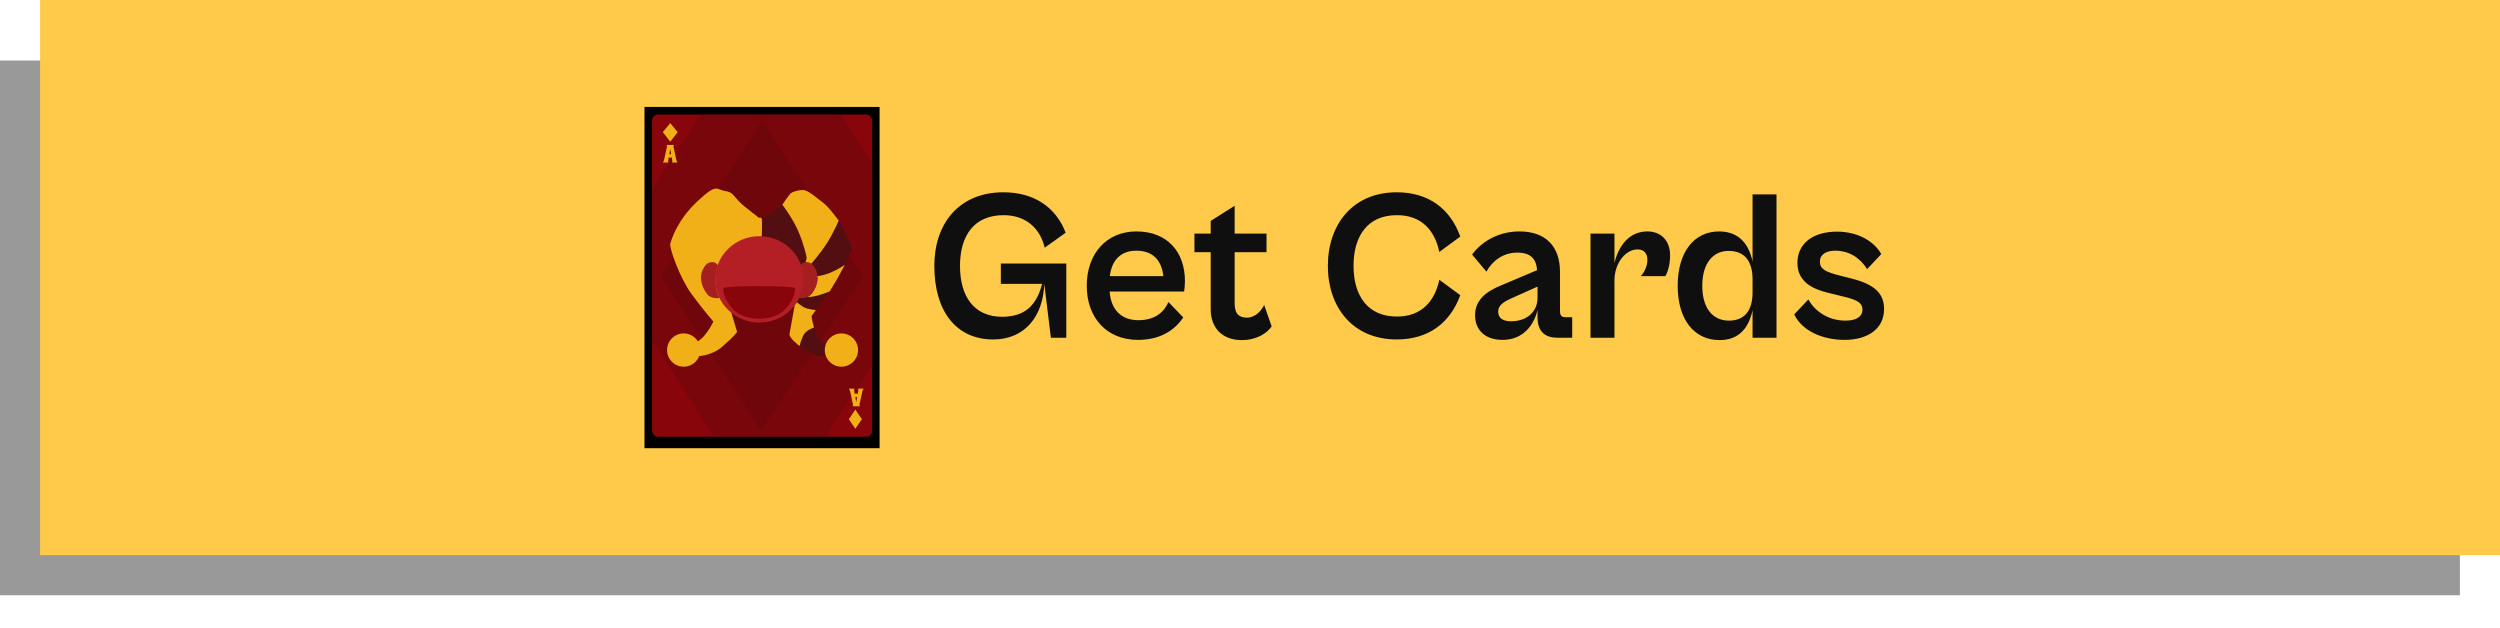
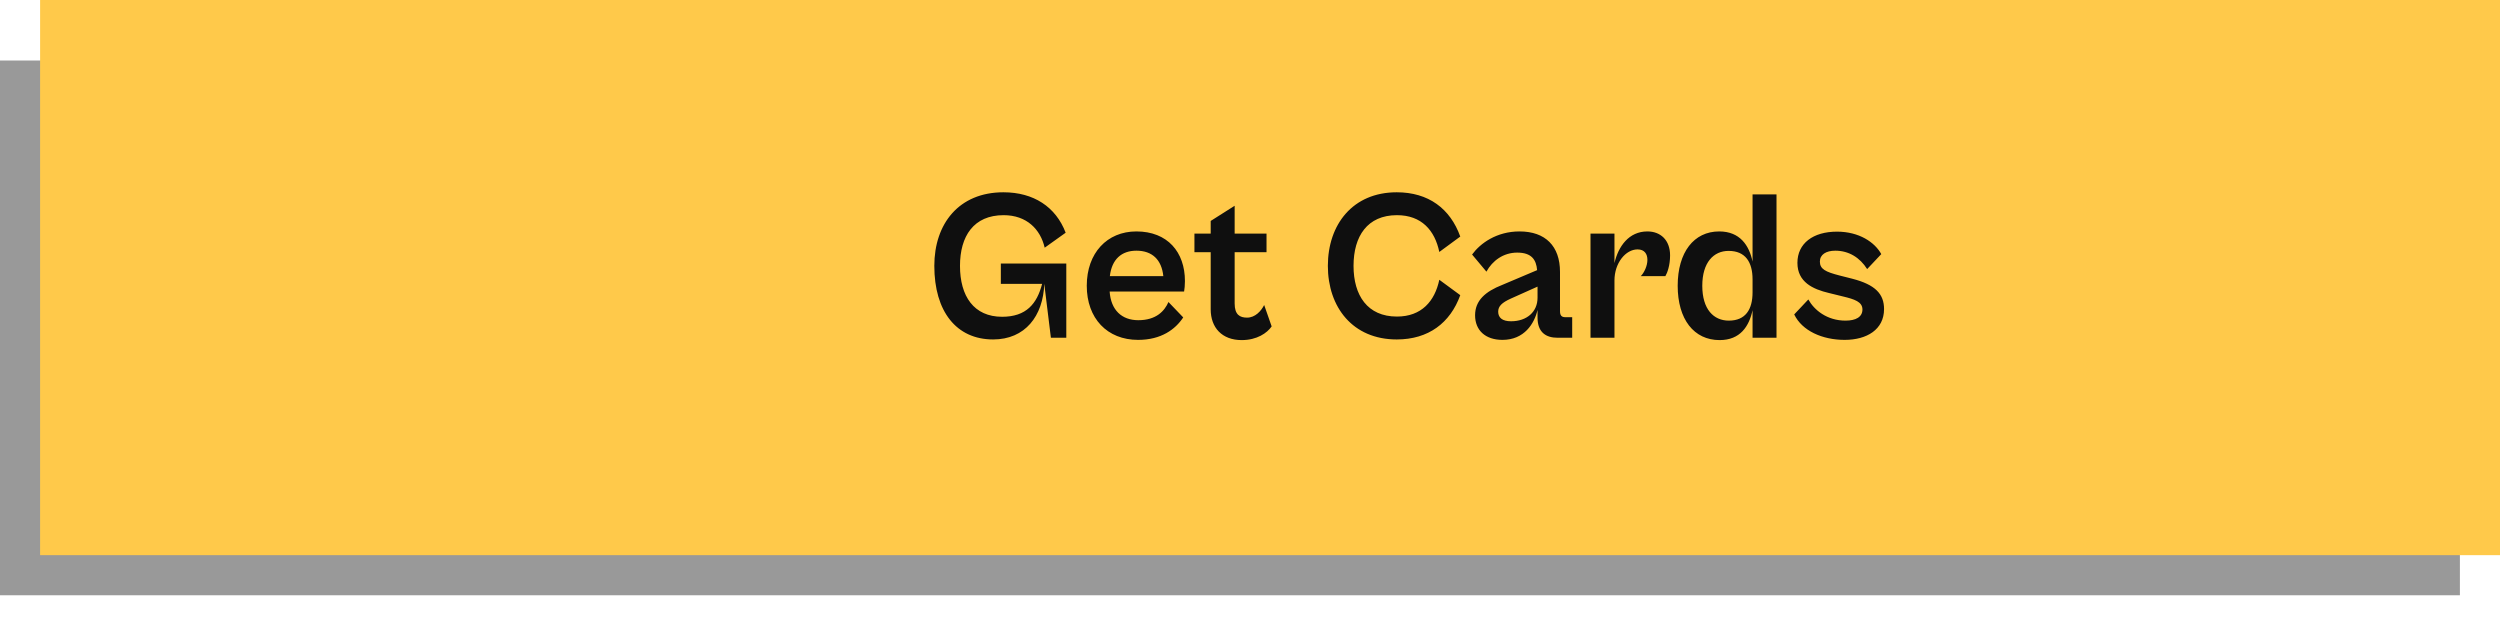
<svg xmlns="http://www.w3.org/2000/svg" width="187" height="47" viewBox="0 0 187 47" fill="none">
  <rect y="4.526" width="184" height="40" fill="black" fill-opacity="0.4" />
  <rect width="184" height="41.526" transform="translate(3)" fill="#FFC94A" />
  <g clip-path="url(#clip0_99_89389)">
    <rect width="17.585" height="25.526" transform="translate(48.208 8)" fill="black" />
    <g clip-path="url(#clip1_99_89389)">
      <rect x="48.775" y="8.567" width="16.466" height="24.101" rx="0.449" fill="#88050B" />
      <path d="M49.444 20.688L57.004 9.015L64.563 20.688L56.935 32.217L49.444 20.688Z" fill="#7B060B" />
      <path d="M49.578 9.886L50.135 9.208L50.691 9.886L50.134 10.599L49.578 9.886Z" fill="#F1B018" />
      <path d="M63.493 31.357L63.98 30.635L64.468 31.357L63.976 32.07L63.493 31.357Z" fill="#F1B018" />
      <path d="M45.105 19.836L57.642 0.482L70.179 19.836L57.528 38.953L45.105 19.836Z" fill="#4E080C" fill-opacity="0.25" />
      <path d="M56.871 16.382C56.834 16.554 56.871 17.663 56.871 17.663L59.644 21.718L59.052 25.009C59.052 25.009 58.932 25.151 59.817 25.916C60.701 26.68 61.766 26.635 61.766 26.635C61.766 26.635 62.575 26.058 61.766 25.773C60.956 25.488 60.701 23.652 60.701 23.652C60.701 23.652 61.706 22.25 62.058 21.786C62.41 21.321 63.782 18.84 63.699 18.57C63.617 18.301 62.942 16.232 61.526 15.13C60.109 14.028 60.289 14.193 59.607 14.283C58.925 14.373 58.992 14.823 58.475 15.355C57.958 15.887 57.081 16.292 57.081 16.292C57.081 16.292 56.909 16.209 56.871 16.382Z" fill="#530E11" />
      <path d="M60.191 24.933C59.966 25.217 59.801 25.892 59.801 25.892C59.801 25.892 59.539 25.667 59.336 25.472C59.134 25.277 59.044 25.045 59.044 25.045L59.441 22.841L59.606 22.609C59.606 22.609 59.958 22.901 60.191 23.014C60.423 23.126 61.023 23.194 61.023 23.194L60.7 23.651C60.73 23.913 60.762 23.992 60.798 24.138C60.826 24.254 60.852 24.35 60.888 24.498C60.888 24.498 60.416 24.648 60.191 24.933Z" fill="#F1B018" />
      <path d="M62.106 20.4C61.491 20.655 61.079 20.655 61.079 20.655C61.079 20.655 61.238 20.82 61.026 21.405C60.815 21.989 60.382 22.222 60.382 22.222C60.382 22.222 60.697 22.229 61.146 22.109C61.596 21.989 62.053 21.802 62.053 21.802L62.63 20.85L63.193 19.808C63.193 19.808 62.72 20.145 62.106 20.4Z" fill="#F1B018" />
      <path d="M60.259 19.612C60.259 19.612 60.319 19.402 60.334 19.305C60.349 19.208 60.109 18.188 59.682 17.229C59.255 16.269 58.52 15.31 58.52 15.31C58.52 15.31 59.023 14.568 59.128 14.47C59.233 14.373 59.645 14.208 60.065 14.216C60.484 14.223 61.121 14.845 61.564 15.16C62.006 15.475 62.733 16.502 62.733 16.502C62.733 16.502 62.336 17.439 61.856 18.188C61.376 18.938 60.672 19.747 60.672 19.747L60.259 19.612Z" fill="#F1B018" />
      <path d="M56.983 16.387C57.021 16.559 56.983 17.669 56.983 17.669L54.21 21.724L55.136 24.829C55.136 24.829 54.922 25.157 54.038 25.921C53.153 26.686 52.089 26.641 52.089 26.641C52.089 26.641 51.148 25.938 51.958 25.653C52.767 25.368 53.359 24.049 53.359 24.049C53.359 24.049 52.693 23.3 51.755 22.033C50.819 20.766 50.054 18.503 50.136 18.233C50.219 17.963 50.609 16.532 52.138 15.085C53.667 13.638 53.566 14.198 54.248 14.288C54.93 14.378 54.844 14.77 55.713 15.46C56.583 16.149 56.773 16.297 56.773 16.297C56.773 16.297 56.946 16.215 56.983 16.387Z" fill="#F1B018" />
      <path d="M60.345 19.605C59.978 19.59 59.873 19.905 59.873 19.905C59.873 19.905 60.068 20.189 60.068 21.014C60.068 21.838 59.761 22.281 59.761 22.281C59.761 22.281 59.971 22.333 60.203 22.281C60.435 22.228 60.555 22.161 60.69 22.011C60.825 21.861 61.155 21.321 61.162 20.789C61.17 20.257 60.863 19.905 60.863 19.905C60.863 19.905 60.713 19.62 60.345 19.605Z" fill="#A51F1F" />
      <path d="M53.247 19.605C53.615 19.59 53.72 19.905 53.72 19.905C53.72 19.905 53.525 20.189 53.525 21.014C53.525 21.838 53.832 22.281 53.832 22.281C53.832 22.281 53.622 22.333 53.39 22.281C53.157 22.228 53.038 22.161 52.903 22.011C52.768 21.861 52.438 21.321 52.43 20.789C52.423 20.257 52.73 19.905 52.73 19.905C52.73 19.905 52.88 19.62 53.247 19.605Z" fill="#A51F1F" />
      <ellipse cx="56.801" cy="20.898" rx="3.305" ry="3.231" fill="#B41F25" />
      <circle cx="51.141" cy="26.184" r="1.244" fill="#F1B018" />
      <circle cx="62.938" cy="26.184" r="1.244" fill="#F1B018" />
      <path d="M59.468 21.552C59.462 21.361 54.216 21.341 54.13 21.552C54.044 21.763 54.181 22.337 54.741 23.029C55.301 23.721 56.271 23.851 56.833 23.837C57.396 23.824 58.224 23.721 58.83 23.029C59.437 22.337 59.475 21.743 59.468 21.552Z" fill="#88050B" />
      <path d="M50.274 12.158L50.291 12.022L50.242 11.76L50.127 11.802L50.02 11.764L49.975 12.021L49.987 12.158H49.578L49.66 12.017L49.887 10.977L49.87 10.84H50.395L50.376 10.977L50.605 12.017L50.683 12.158H50.274ZM50.199 11.52L50.132 11.149L50.064 11.525L50.127 11.547L50.199 11.52Z" fill="#F1B018" />
      <path d="M64.189 29.074L64.206 29.209L64.158 29.471L64.042 29.43L63.936 29.468L63.891 29.211L63.902 29.074H63.493L63.575 29.214L63.802 30.254L63.785 30.391H64.309L64.291 30.254L64.52 29.214L64.598 29.074H64.189ZM64.114 29.712L64.047 30.082L63.979 29.707L64.042 29.685L64.114 29.712Z" fill="#F1B018" />
    </g>
  </g>
  <path d="M74.287 25.391C71.535 25.391 69.887 23.295 69.887 19.887C69.887 16.735 71.727 14.383 75.055 14.383C77.311 14.383 78.975 15.471 79.711 17.407L78.143 18.527C77.823 17.151 76.799 16.095 75.071 16.095C72.831 16.095 71.807 17.663 71.807 19.887C71.807 22.159 72.847 23.695 74.959 23.695C76.767 23.695 77.567 22.719 77.951 21.231H74.863V19.711H79.759V25.263H78.607L78.111 21.231C78.031 23.647 76.671 25.391 74.287 25.391ZM85.129 25.423C82.809 25.423 81.29 23.807 81.29 21.375C81.29 18.927 82.809 17.311 85.001 17.311C87.338 17.311 88.633 18.863 88.633 21.023C88.633 21.311 88.602 21.647 88.57 21.807H83.001C83.097 23.199 83.913 23.951 85.145 23.951C86.505 23.951 87.114 23.247 87.401 22.591L88.505 23.743C87.913 24.639 86.858 25.423 85.129 25.423ZM85.001 18.751C83.897 18.751 83.162 19.391 83.017 20.655H87.017C86.889 19.423 86.186 18.751 85.001 18.751ZM92.88 25.439C91.408 25.439 90.56 24.511 90.56 23.135V18.863H89.344V17.471H90.56V16.527L92.352 15.391V17.471H94.736V18.863H92.352V22.703C92.352 23.551 92.752 23.759 93.28 23.759C93.888 23.759 94.336 23.263 94.56 22.815L95.12 24.415C94.784 24.911 94.016 25.439 92.88 25.439ZM104.476 25.391C101.18 25.391 99.324 22.975 99.324 19.887C99.324 16.799 101.18 14.383 104.476 14.383C106.844 14.383 108.476 15.599 109.228 17.695L107.66 18.847C107.324 17.231 106.332 16.095 104.492 16.095C102.284 16.095 101.244 17.663 101.244 19.887C101.244 22.095 102.284 23.679 104.492 23.679C106.332 23.679 107.324 22.527 107.66 20.927L109.228 22.079C108.476 24.159 106.844 25.391 104.476 25.391ZM112.384 25.423C111.104 25.423 110.336 24.703 110.336 23.583C110.336 22.479 111.104 21.807 112.368 21.311L114.976 20.207C114.912 19.423 114.56 18.895 113.488 18.895C112.448 18.895 111.632 19.503 111.184 20.319L110.112 19.039C110.72 18.207 111.936 17.311 113.664 17.311C115.6 17.311 116.688 18.415 116.688 20.335V23.263C116.688 23.615 116.816 23.727 117.104 23.727H117.6V25.263H116.496C115.664 25.263 115.008 24.879 115.008 23.759V23.183C114.768 24.207 114.016 25.423 112.384 25.423ZM112.064 23.311C112.064 23.759 112.368 24.031 113.024 24.031C114.208 24.031 115.008 23.327 115.008 22.271V21.439L113.008 22.335C112.336 22.639 112.064 22.911 112.064 23.311ZM120.762 25.263H118.97V17.471H120.762V19.679C121.05 18.431 121.834 17.311 123.226 17.311C124.202 17.311 124.922 17.951 124.922 19.103C124.922 19.855 124.714 20.415 124.57 20.655H122.73C122.986 20.399 123.226 19.887 123.226 19.439C123.226 19.007 123.018 18.655 122.49 18.655C121.594 18.655 120.762 19.679 120.762 20.975V25.263ZM128.627 25.439C126.707 25.439 125.491 23.887 125.491 21.375C125.491 18.863 126.707 17.311 128.595 17.311C130.147 17.311 130.835 18.351 131.091 19.567V14.543H132.883V25.263H131.091V23.199C130.835 24.399 130.179 25.439 128.627 25.439ZM127.331 21.375C127.331 23.135 128.179 23.983 129.315 23.983C130.563 23.983 131.091 23.151 131.091 21.871V20.895C131.091 19.615 130.563 18.767 129.299 18.767C128.179 18.767 127.331 19.631 127.331 21.375ZM137.983 25.423C136.319 25.423 134.799 24.751 134.207 23.519L135.263 22.399C135.695 23.183 136.655 23.983 138.047 23.983C138.815 23.983 139.311 23.711 139.311 23.151C139.311 22.575 138.719 22.383 137.855 22.175L136.815 21.919C135.583 21.631 134.447 21.087 134.447 19.663C134.447 18.207 135.615 17.327 137.407 17.327C139.071 17.327 140.239 18.127 140.719 19.007L139.663 20.127C139.119 19.263 138.287 18.751 137.279 18.751C136.591 18.751 136.127 19.039 136.127 19.567C136.127 20.127 136.543 20.335 137.599 20.607L138.543 20.847C140.287 21.295 140.927 21.999 140.927 23.119C140.927 24.655 139.631 25.423 137.983 25.423Z" fill="#0F0F0F" />
  <defs>
    <clipPath id="clip0_99_89389">
-       <rect width="17.585" height="25.526" fill="white" transform="translate(48.208 8)" />
-     </clipPath>
+       </clipPath>
    <clipPath id="clip1_99_89389">
      <rect x="48.775" y="8.567" width="16.466" height="24.101" rx="0.449" fill="white" />
    </clipPath>
  </defs>
</svg>